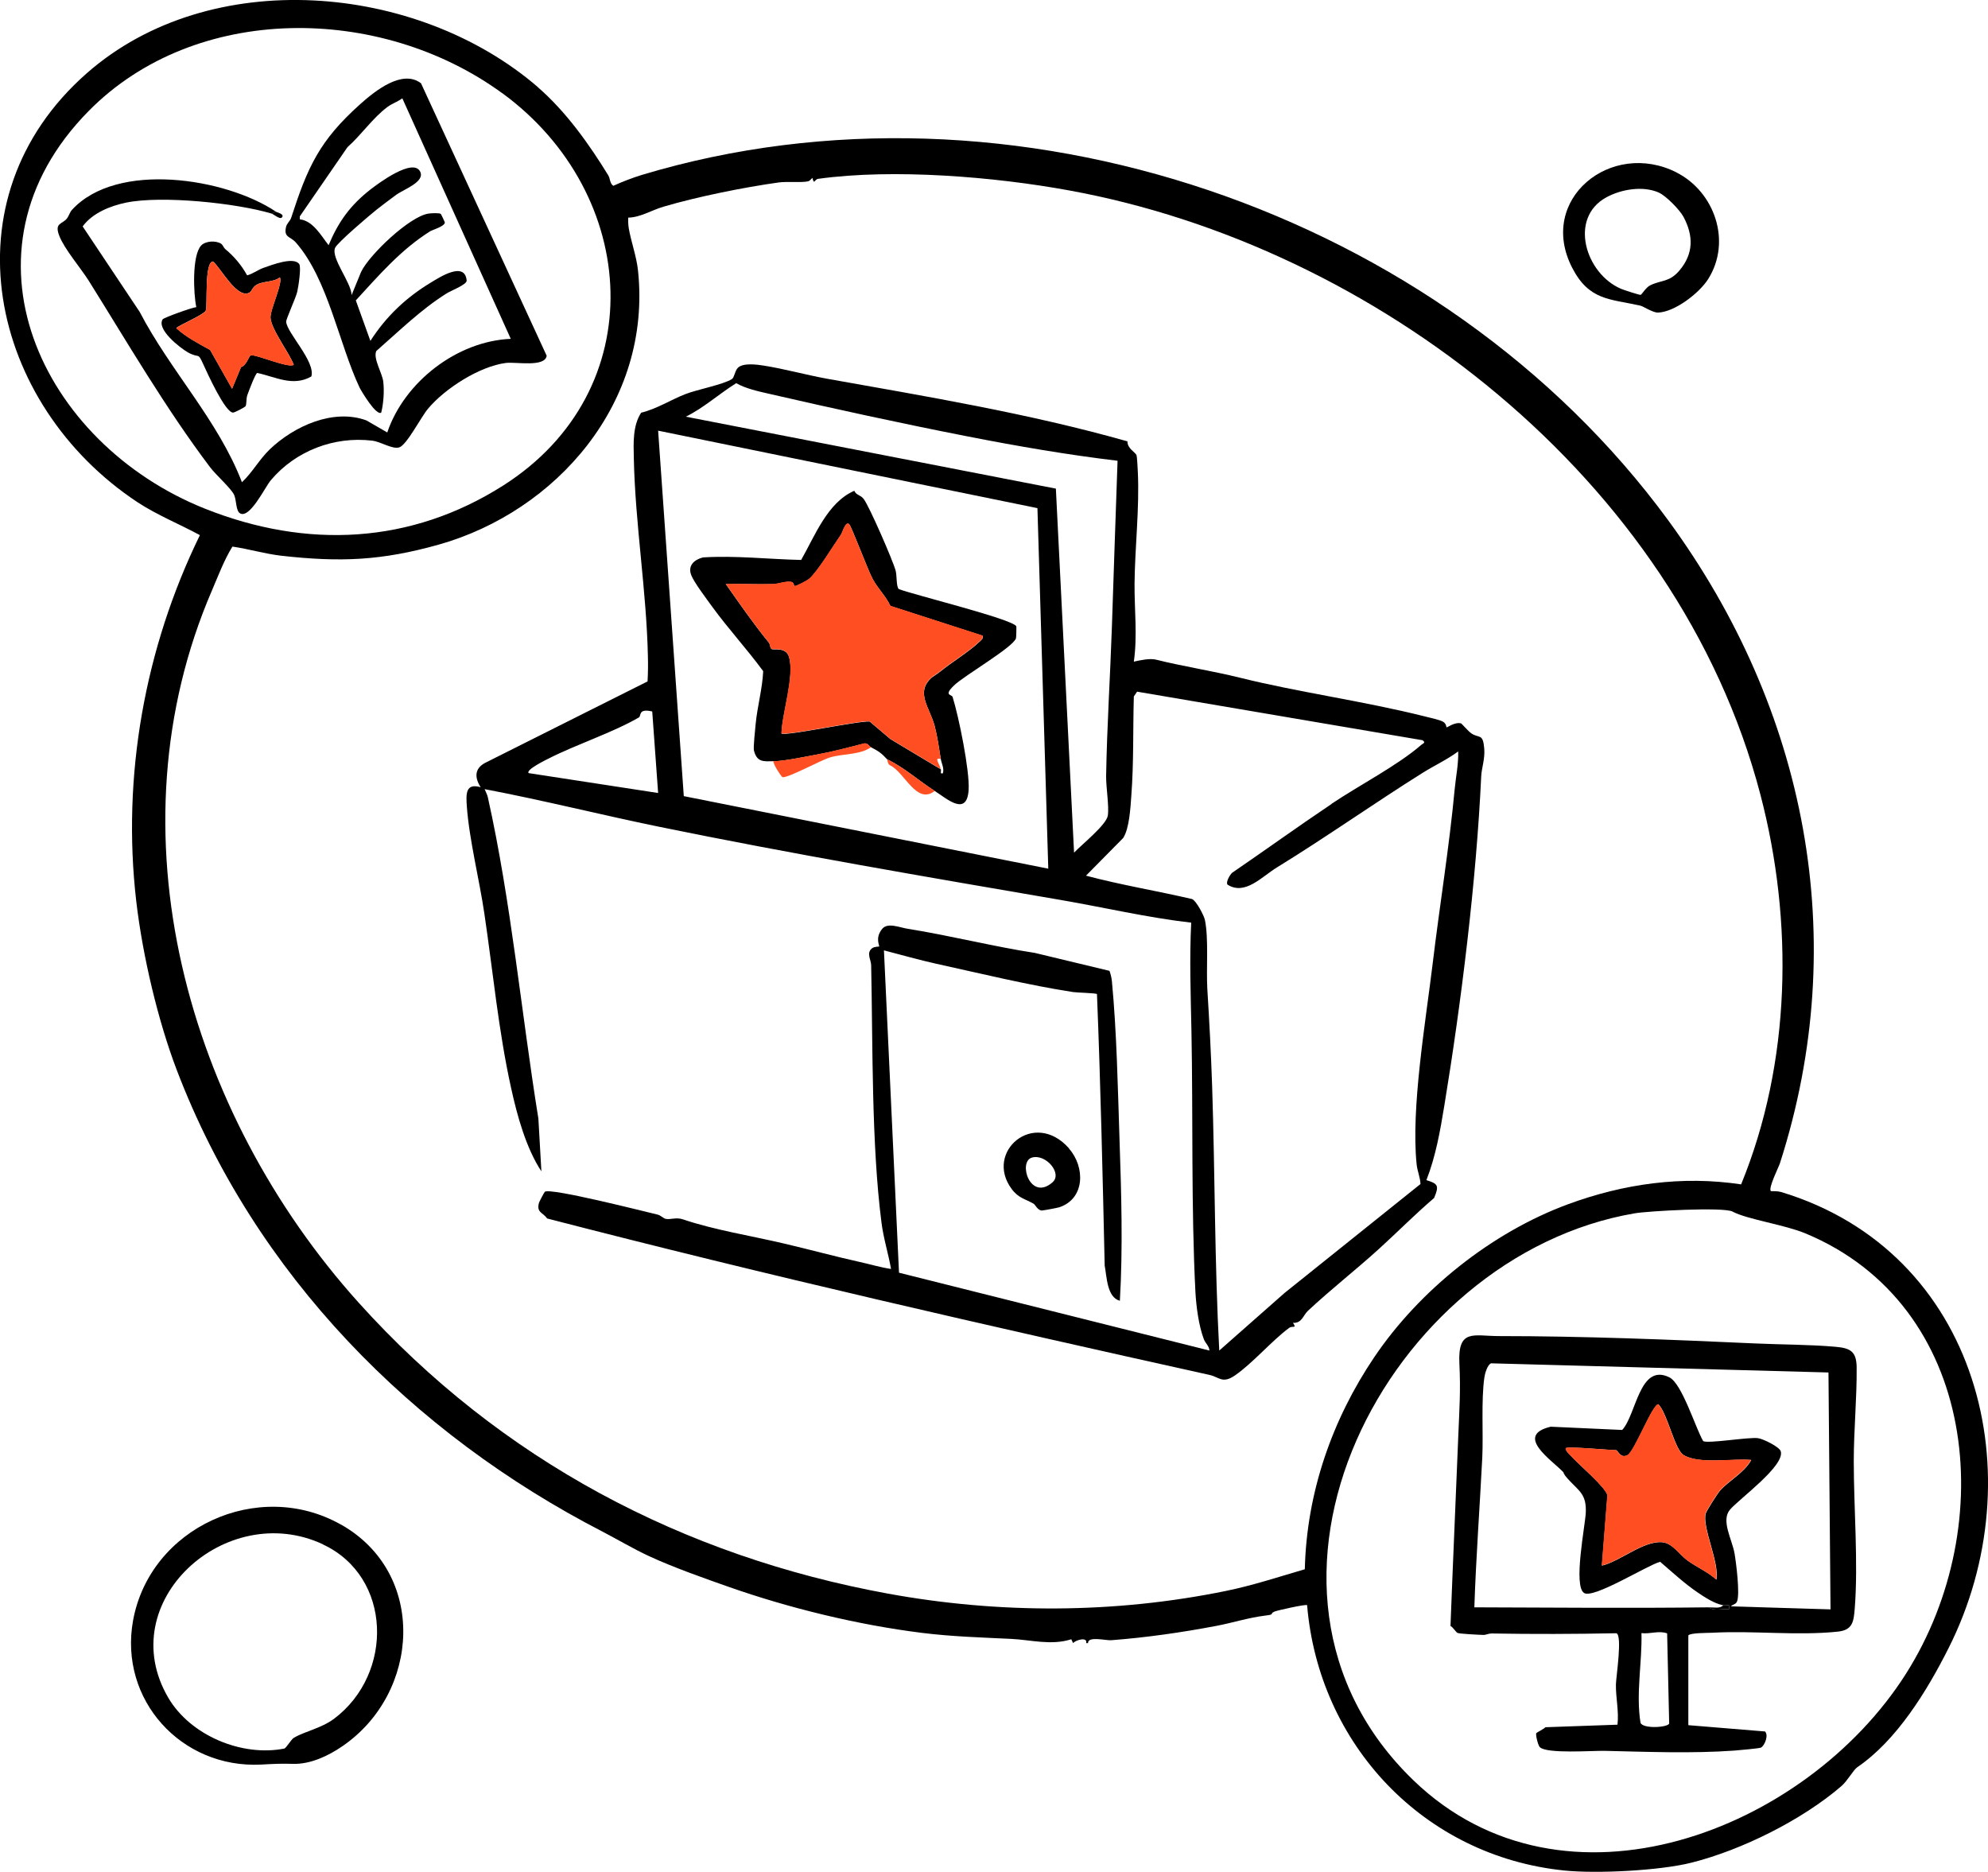
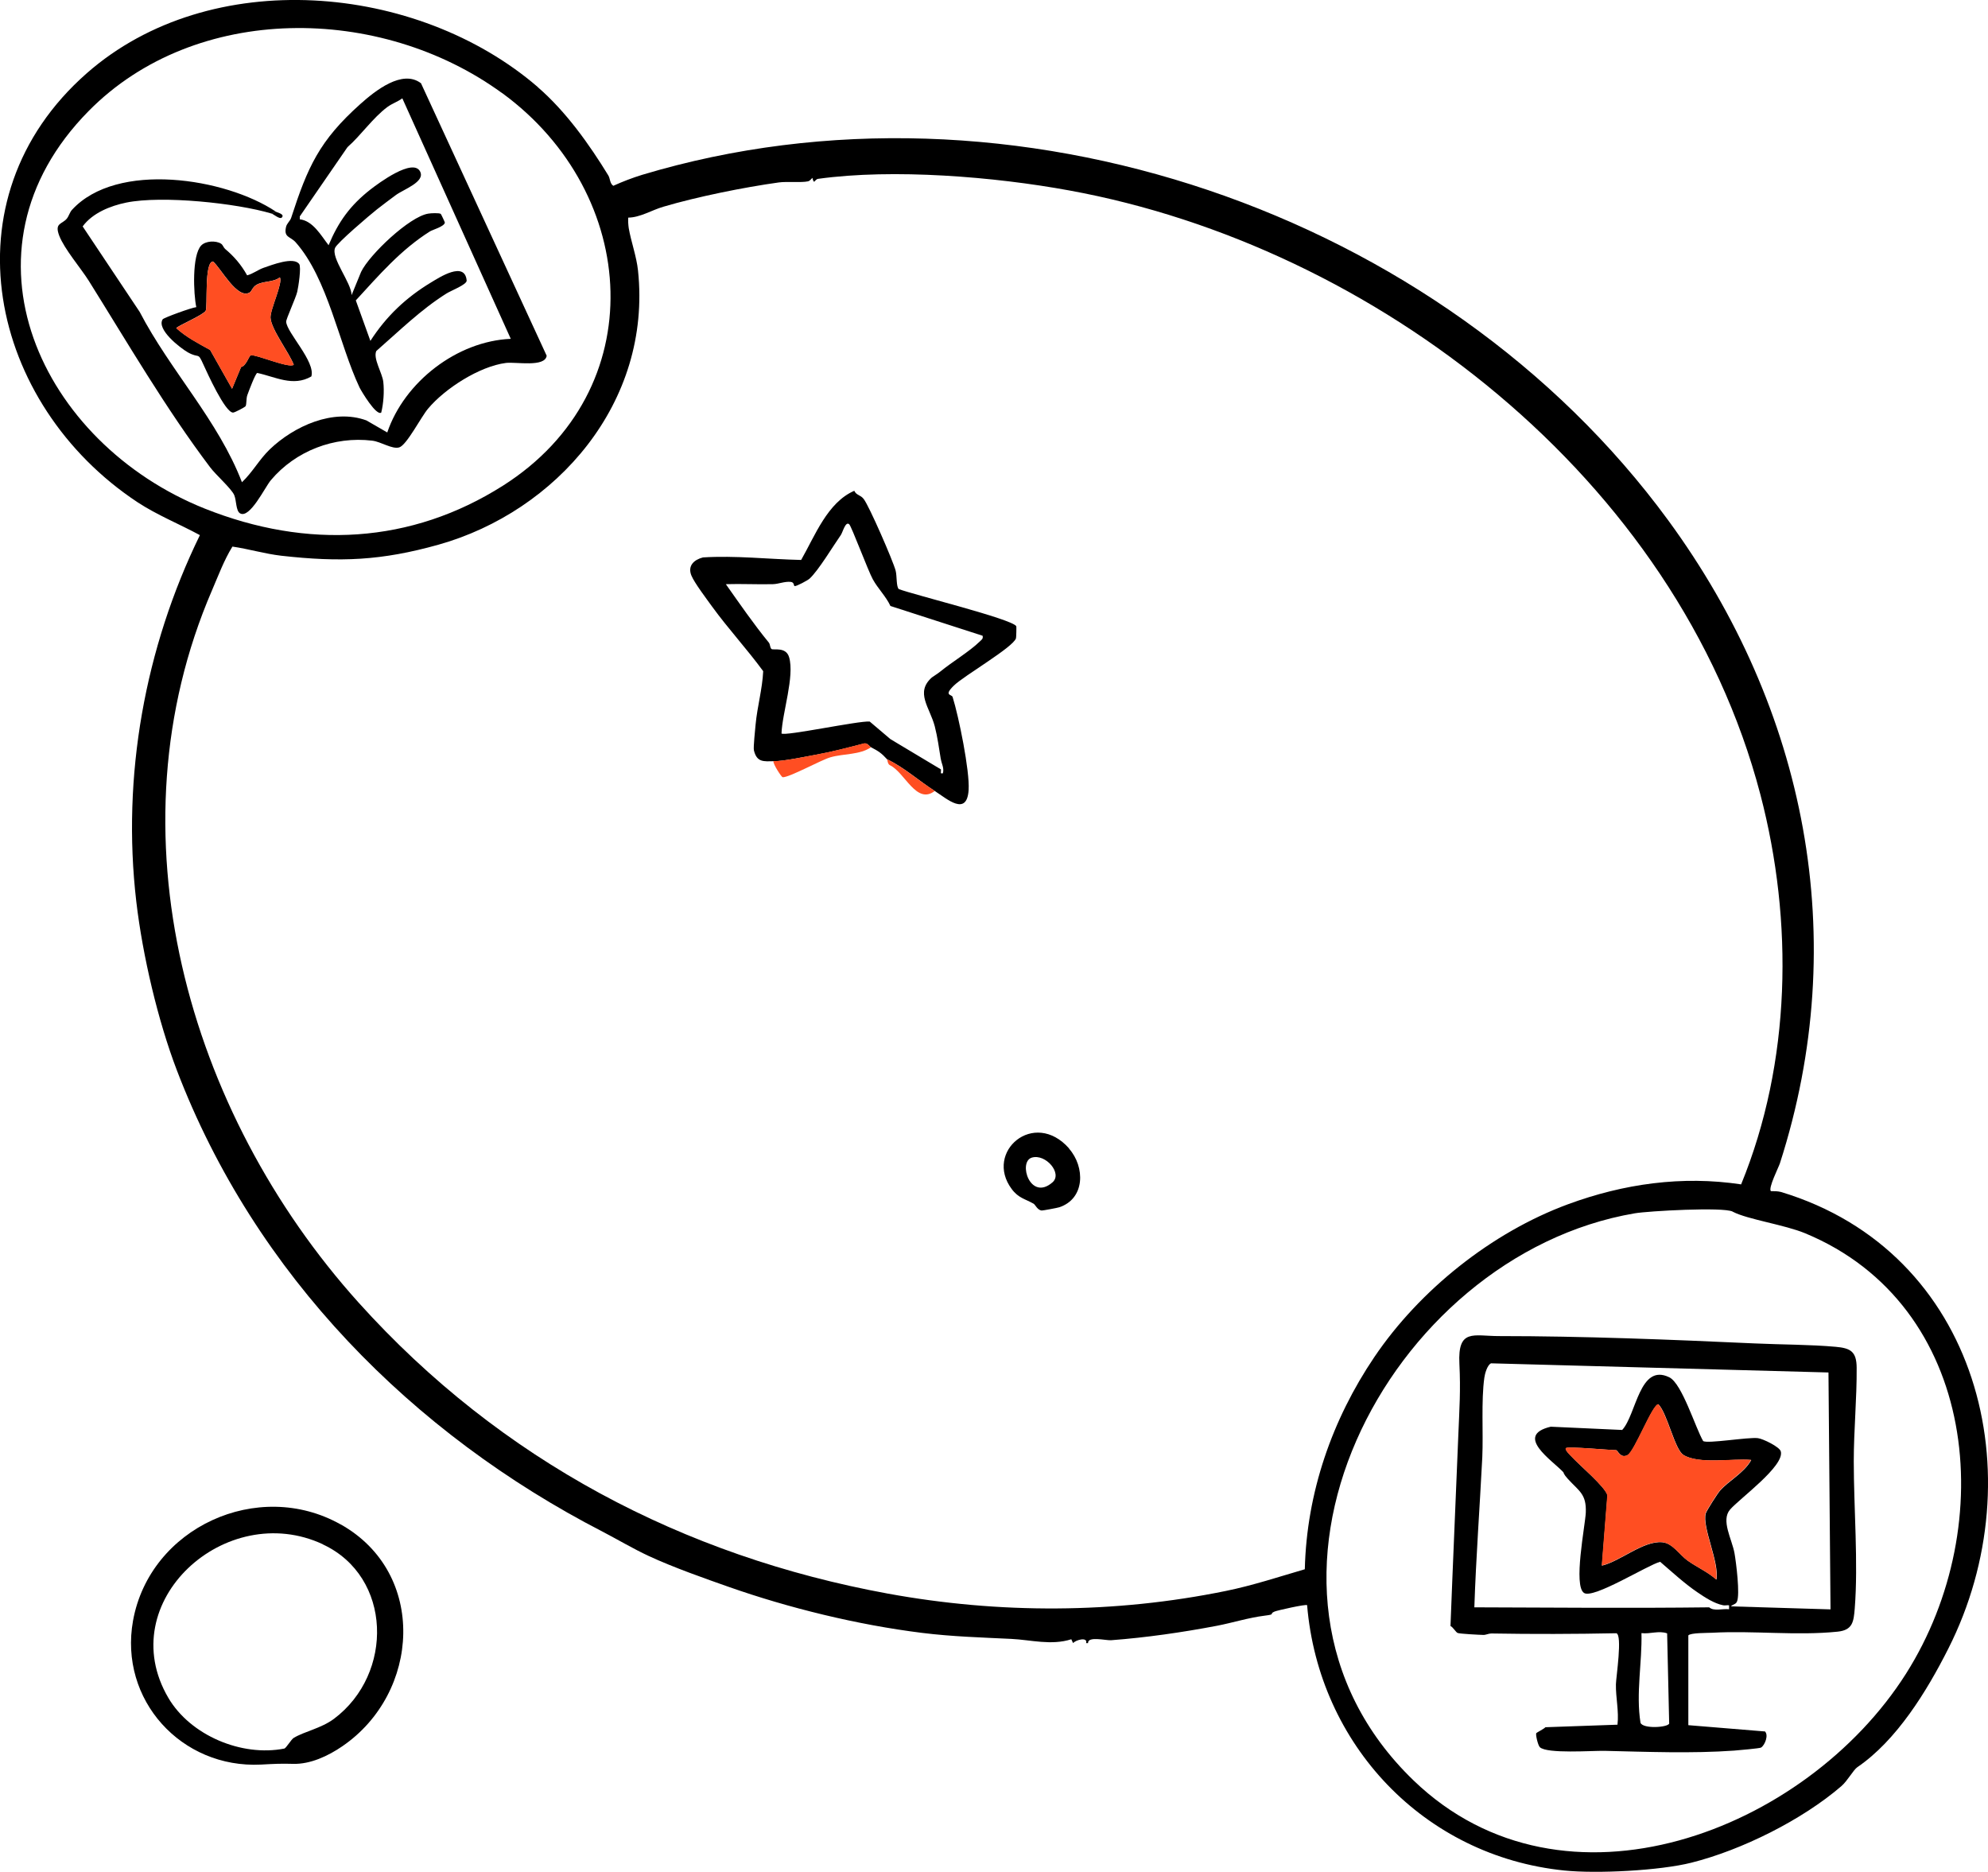
<svg xmlns="http://www.w3.org/2000/svg" id="_レイヤー_2" data-name="レイヤー 2" viewBox="0 0 164.99 155.35">
  <defs>
    <style>
      .cls-1 {
        fill: #ff4e22;
      }
    </style>
  </defs>
  <g id="txt">
    <g>
      <path d="M28.28,126.51c7.19,4.04,6.6,13.99.13,18.41-1.18.81-2.66,1.5-4.08,1.46-1.02-.03-1.57,0-2.67.06-6.61.33-11.8-5.37-10.62-11.94,1.4-7.74,10.39-11.84,17.23-7.99ZM26.8,128.16c-8.04-3.76-17.5,4.78-12.83,12.74,1.83,3.12,6.09,4.91,9.63,4.21.14-.03.58-.77.77-.88.88-.54,2.28-.79,3.35-1.59,4.98-3.73,4.83-11.79-.92-14.47Z" />
-       <path d="M139.15,14.32c3.13,1.59,4.6,5.7,2.61,8.85-.74,1.16-2.76,2.72-4.15,2.77-.43.02-1.22-.52-1.49-.58-2.53-.56-4.24-.43-5.63-3.12-2.95-5.7,3.24-10.69,8.67-7.92ZM137.67,15.98c-1.32-.58-3.12-.28-4.36.4-3.14,1.72-1.73,6.33,1.23,7.59.2.09,1.53.52,1.62.5.09-.01.44-.63.81-.8.94-.45,1.58-.24,2.41-1.22,1.18-1.39,1.18-2.89.33-4.47-.31-.57-1.45-1.74-2.03-1.99Z" />
      <g>
        <g>
          <path d="M146.44,143.66c.39.28.03,1.19-.29,1.37-.12.07-1.87.22-2.23.25-3.48.25-7.26.1-10.74.02-1.06-.02-4.78.26-5.38-.3-.16-.15-.37-1.05-.3-1.17.03-.05.64-.35.76-.49l5.98-.21c.13-1.12-.15-2.24-.13-3.35.01-.58.56-4.12.03-4.24-3.45.07-6.92.08-10.37.02-.23,0-.46.13-.67.12-.38-.01-1.92-.09-2.12-.16-.15-.05-.38-.48-.6-.58.2-5.28.44-10.55.65-15.83.09-2.22.2-3.71.09-5.93-.15-2.95,1.18-2.3,3.28-2.3,6.98,0,14.25.29,21.25.61,2.15.1,4.59.09,6.7.28,1.22.11,1.73.38,1.74,1.73.02,2.54-.24,5.2-.24,7.77,0,3.87.38,8.44.08,12.23-.09,1.09-.17,1.78-1.42,1.91-3.4.35-7-.1-10.4.09-.44.02-1.81,0-1.99.22v7.45s6.33.52,6.33.52ZM143.01,133.22c-.75-.15-1.51-.65-2.14-1.08-1.06-.72-2.11-1.69-3.09-2.53-1.05.28-5.52,3.09-6.31,2.59-.92-.57.09-5.6.14-6.67.06-1.55-.55-1.77-1.49-2.8-.39-.43-.34-.52-.37-.55-.91-.98-4.12-3.05-1.05-3.78l5.93.27c1.18-1.27,1.43-5.58,3.91-4.37,1.06.52,2.17,4.2,2.81,5.29.35.24,3.75-.34,4.54-.24.43.05,1.79.72,1.9,1.09.36,1.2-3.44,3.94-4.21,4.84s.16,2.45.37,3.61c.13.73.48,3.46.2,4.04-.1.22-.35.21-.49.38l8.26.25-.17-19.66-28-.76c-.31.12-.52.87-.56,1.19-.27,1.91-.08,4.59-.17,6.6-.21,4.15-.52,8.3-.66,12.46,6.49.02,13.01.08,19.49,0,.39.35,1.13.09,1.65.16v-.33c-.16-.02-.35.03-.49,0ZM145.32,121.16c-1.49-.14-4.33.39-5.61-.42-.73-.47-1.32-3.42-2.07-4.2-.5,0-1.98,3.92-2.56,4.22s-.8-.37-.94-.41c-.45,0-4.04-.33-4.17-.17-.13.15.4.62.5.74.59.65,2.79,2.5,2.94,3.18l-.46,5.83c1.52-.36,3.43-2.07,5-1.94.87.07,1.44,1.04,2.11,1.52.77.55,1.67.94,2.39,1.58.27-1.4-1.21-4.38-.88-5.5.07-.23.97-1.64,1.18-1.88.73-.83,2.01-1.48,2.59-2.54ZM138.36,135.55c-.7-.25-1.4.07-2.13-.02.06,2.47-.47,4.99-.08,7.44.21.53,2.29.39,2.38.06l-.17-7.48Z" />
          <path class="cls-1" d="M145.32,121.16c-.58,1.05-1.85,1.7-2.59,2.54-.21.24-1.11,1.65-1.18,1.88-.33,1.12,1.14,4.09.88,5.5-.72-.64-1.62-1.03-2.39-1.58-.67-.48-1.25-1.45-2.11-1.52-1.57-.13-3.48,1.58-5,1.94l.46-5.83c-.15-.68-2.34-2.54-2.94-3.18-.1-.11-.63-.59-.5-.74.14-.16,3.73.18,4.17.17.14.04.35.72.94.41s2.06-4.22,2.56-4.22c.75.78,1.34,3.73,2.07,4.2,1.28.81,4.12.28,5.61.42Z" />
-           <path d="M143.01,133.22c.14.03.34-.02.49,0v.33c-.52-.07-1.26.19-1.65-.16.36,0,.93.12,1.16-.17Z" />
        </g>
        <g>
          <path d="M22.56,17.73c-2.93-.88-9.11-1.52-12.07-.92-1.32.27-2.81.86-3.63,1.98l4.73,7.09c2.53,4.87,6.52,9.01,8.49,14.14.88-.83,1.43-1.88,2.31-2.73,2.01-1.92,5.26-3.41,8.02-2.4l1.73,1c1.42-4.19,5.78-7.58,10.25-7.77l-9-19.96c-.39.29-.85.43-1.24.72-1.21.9-2.22,2.38-3.31,3.33l-3.96,5.75v.24c1.1.13,1.76,1.34,2.39,2.15.82-1.96,1.8-3.31,3.47-4.62.64-.5,3.54-2.66,4.13-1.49.43.86-1.37,1.47-2.02,1.95-.53.39-1.08.81-1.57,1.19-.57.45-3.29,2.76-3.47,3.19-.36.85,1.35,2.88,1.37,3.92l.79-1.93c.7-1.44,4.01-4.58,5.57-4.83.22-.04.9-.07,1.04.02.03.02.34.68.34.72-.03.33-1.05.61-1.23.73-2.43,1.53-4.24,3.64-6.16,5.73l1.21,3.36c1.32-2.05,2.96-3.6,5.05-4.86.65-.39,2.79-1.8,2.94-.15.03.34-1.31.84-1.68,1.08-2.13,1.34-3.93,3.12-5.82,4.77-.28.62.49,1.81.58,2.55.09.79.02,1.8-.17,2.56-.41.3-1.64-1.76-1.8-2.08-1.71-3.62-2.62-9.02-5.3-12.05-.44-.5-1.01-.38-.8-1.28.06-.28.33-.48.42-.74,1.38-4.25,2.34-6.41,5.75-9.46,1.2-1.07,3.47-2.91,5.03-1.72l10.43,22.61c-.13.98-2.54.5-3.38.6-2.19.28-5.05,2.11-6.46,3.79-.58.68-1.78,3.04-2.4,3.22-.59.17-1.5-.47-2.24-.56-3.16-.38-6.36.85-8.41,3.28-.49.58-1.75,3.23-2.56,2.75-.35-.21-.29-1.07-.48-1.51-.23-.54-1.53-1.68-2-2.31-3.68-4.87-6.84-10.31-10.08-15.49-.65-1.03-2.02-2.63-2.44-3.72s.23-.94.63-1.43c.18-.23.24-.53.43-.73,3.73-4.06,12.74-2.64,16.91.15l-.33.17Z" />
          <path d="M22.89,17.57c.07.05.79.2.49.49-.16.16-.67-.28-.83-.33l.33-.17Z" />
          <g>
            <path d="M18.66,20.64c.76.63,1.36,1.33,1.85,2.21.49-.13.88-.45,1.35-.62.7-.24,2.5-.95,2.97-.32.19.25-.07,1.92-.16,2.3-.12.52-.93,2.26-.92,2.49.05.91,2.45,3.31,2.09,4.54-1.52.88-2.98.03-4.49-.29-.16.05-.7,1.5-.82,1.83-.11.3-.05.75-.15.93-.04.07-.89.53-1.04.53-.66-.01-2.14-3.29-2.46-3.99-.49-1.09-.3-.46-1.29-1.01-.65-.37-2.62-1.91-2.09-2.74.08-.13,2.42-.98,2.79-1.01-.23-1.1-.37-4.3.41-5.12.37-.38,1.2-.42,1.64-.15.16.1.21.32.32.41ZM23.22,23.02c-.56.43-1.36.28-1.94.62-.33.2-.39.52-.54.62-1.03.65-2.41-2.02-3.06-2.56-.75.01-.43,3.78-.61,4.09-.21.36-2.35,1.26-2.44,1.44.85.77,1.82,1.26,2.81,1.81l1.82,3.22.75-1.81c.42-.06.66-.95.81-.97.51-.06,3.14,1.1,3.56.79-.37-.99-1.87-2.93-1.93-3.9-.04-.68,1.07-2.95.77-3.36Z" />
            <path class="cls-1" d="M23.22,23.02c.29.42-.81,2.69-.77,3.36.06.98,1.56,2.92,1.93,3.9-.42.31-3.05-.85-3.56-.79-.15.02-.39.9-.81.97l-.75,1.81-1.82-3.22c-1-.55-1.96-1.04-2.81-1.81.09-.18,2.23-1.08,2.44-1.44.18-.31-.14-4.08.61-4.09.65.54,2.02,3.21,3.06,2.56.15-.1.21-.42.54-.62.57-.34,1.38-.2,1.94-.62Z" />
          </g>
        </g>
        <g>
          <path d="M44.63,7.23c2.36,2.04,4.3,4.79,5.85,7.32.17.27.12.67.42.87.77-.35,1.58-.66,2.39-.91,30.58-9.19,66.38,3.04,85.16,28.67,11.46,15.65,15.26,34.75,9.27,53.36-.1.32-.99,2.07-.75,2.31.28,0,.56,0,.84.07,16.44,4.96,21.11,23.6,13.89,37.89-1.79,3.55-4.29,7.62-7.56,9.85-.32.22-.82,1.14-1.32,1.57-3.25,2.8-8.26,5.3-12.44,6.35-2.61.66-7.84.93-10.56.65-11.65-1.19-20.37-10.45-21.34-22.02-.1-.1-2.5.44-2.7.53-.5.21.15.22-.81.34-1.36.17-2.67.59-3.97.84-2.89.55-5.87.98-8.79,1.2-.44.03-1.95-.36-1.91.24h-.16c.15-.54-.87-.27-1.08,0l-.15-.32c-1.66.53-3.35.05-4.97-.03-2.47-.12-4.93-.19-7.42-.5-5.38-.67-11.07-2.07-16.05-3.82-1.93-.68-4.59-1.61-6.65-2.57-1.23-.57-2.62-1.39-3.81-2.01-15.76-8.12-28.85-21.3-35.34-38.31-1.55-4.06-2.83-9.45-3.36-13.99-1.21-10.39.71-21.05,5.28-30.4-1.7-.92-3.54-1.66-5.16-2.72C-.87,33.57-4.69,16.53,7.2,6.08c10.25-9.01,27.43-7.49,37.44,1.15ZM41.66,7.72C31.58.37,16.23.22,7.36,9.21c-11.51,11.66-3.92,27.59,9.64,33,8.48,3.38,17.11,2.94,24.75-1.91,12.42-7.89,11.38-24.21-.08-32.58ZM88.77,15.81c-6.26-1.15-14.64-1.83-20.86-.97-.33.04-.32.56-.49-.08-.1.11-.22.26-.37.29-.55.12-1.75,0-2.41.09-2.89.4-6.8,1.19-9.6,2.02-.95.28-1.92.89-2.9.9-.02.29,0,.58.04.87.19,1.11.65,2.36.77,3.52,1.16,10.97-6.79,20-16.55,22.75-4.74,1.33-8.15,1.47-13.05.92-1.38-.16-2.69-.56-4.06-.76-.7,1.13-1.17,2.41-1.7,3.64-8.63,20.02-2.07,43.27,12.17,59.1,11.8,13.11,26.98,21.05,43.92,24.15,9.24,1.69,18.82,1.67,28.06-.22,2.21-.45,4.39-1.17,6.55-1.8.15-6.36,2.27-12.43,5.77-17.61,3.75-5.55,9.73-10.34,16.07-12.68,4.61-1.7,9.48-2.39,14.37-1.65,4.15-10.13,4.36-21.8,1.6-32.35-6.89-26.31-32.1-45.52-57.33-50.13ZM143.8,100.55c-.77-.4-7.01-.05-8.12.14-20.58,3.5-34.93,31.11-18.36,47.07,12.48,12.02,32.57,4.22,40.87-8.87,7.82-12.36,5.96-30.6-8.37-36.54-1.74-.72-4.75-1.14-6.01-1.79Z" />
          <g>
-             <path d="M93.57,36.6c-.03.62.65.92.75,1.17.05.12.1,1.13.11,1.36.15,2.99-.24,6.27-.27,9.28-.02,2.16.25,4.35-.06,6.5.54-.12,1.33-.3,1.87-.16,2.05.52,4.66.93,6.93,1.49,4.8,1.2,10.32,1.95,15.33,3.21.38.1,1.26.28,1.54.45s.26.45.28.46c.05.04.67-.46,1.2-.33.06.01.59.65.86.83.65.44.96-.03,1.07,1.24.08.86-.22,1.65-.25,2.31-.4,8.65-1.66,18.85-3.07,27.4-.34,2.07-.71,4.17-1.48,6.13.97.29,1.07.46.64,1.48-1.58,1.35-3.04,2.83-4.57,4.22-1.95,1.77-3.97,3.34-5.9,5.14-.4.37-.5,1.05-1.24,1,.34.52-.03.21-.32.42-1.46,1.08-2.97,2.88-4.49,3.94-1.04.72-1.31.15-2.09-.03-18.39-4.08-36.78-8.27-55-12.99-.37-.52-.9-.48-.68-1.3.01-.05.44-.89.49-.92.52-.33,8.17,1.62,9.36,1.9.25.06.46.3.66.35.39.09.86-.15,1.43.04,2.55.87,5.63,1.36,8.4,2.01,2.09.49,4.34,1.1,6.24,1.52.88.19,1.75.46,2.64.59-.23-1.3-.64-2.58-.8-3.9-.83-6.51-.71-14.61-.85-21.29,0-.47-.43-1.02.07-1.42.2-.16.57-.13.59-.15.06-.06-.37-.71.26-1.47.46-.55,1.46-.1,2.12,0,3.46.55,7.29,1.51,10.54,2l6.2,1.49c.1.28.17.58.2.87.4,4.2.49,8.87.63,13.1.15,4.46.29,8.96.03,13.41-1.08-.29-1.08-2-1.26-2.92-.17-7.54-.34-15.04-.64-22.53-.05-.09-1.67-.12-1.98-.17-3.66-.56-7.71-1.55-11.36-2.35-1.45-.32-2.9-.74-4.34-1.11l1.25,26.75,25.76,6.46c-.01-.37-.32-.58-.46-.94-.43-1.14-.63-2.7-.7-3.92-.36-7.05-.19-14.56-.33-21.66-.06-3.03-.17-5.99-.02-8.99-3.66-.42-7.25-1.27-10.87-1.89-11.13-1.91-22.26-3.81-33.3-6.07-4.82-.99-9.62-2.2-14.47-3.12.09.22.2.42.26.65,1.94,8.68,2.78,17.9,4.2,26.69l.25,4.38c-1.27-1.93-2.01-4.62-2.51-6.9-1.05-4.74-1.51-9.68-2.22-14.47-.41-2.81-1.26-6.15-1.46-8.94-.07-1.03-.1-1.93,1.15-1.57-.51-.79-.52-1.55.37-2.02l13.48-6.76c.04-.68.05-1.37.03-2.05-.11-5.42-1.06-11.03-1.17-16.51-.03-1.24-.09-2.67.61-3.74,1.31-.32,2.45-1.07,3.69-1.55.98-.38,3.11-.78,3.84-1.24.21-.13.24-.68.5-.94.43-.42,1.57-.27,2.14-.18,1.66.26,3.51.77,5.2,1.08,8.29,1.48,16.77,2.88,24.96,5.2ZM92.76,38.24c-4.18-.5-8.31-1.21-12.44-2.02-5.52-1.08-11.11-2.3-16.58-3.56-.88-.2-1.86-.42-2.64-.86-1.43.89-2.68,2.04-4.18,2.78l30.71,5.97,1.51,30.21c.6-.64,2.68-2.3,2.8-3.07s-.15-2.35-.14-3.28c.07-4.13.34-8.26.48-12.4.16-4.6.3-9.19.47-13.78ZM87,72.09l-.9-29.92-31.48-6.43,2.13,30.33,30.25,6.02ZM110.52,66.7c2.2-1.48,5.51-3.2,7.43-4.88.18-.15.4-.17.11-.39l-23.69-4.03-.27.4c-.08,2.74,0,5.54-.21,8.25-.07.97-.16,2.72-.68,3.5l-3.08,3.12c2.89.77,5.88,1.26,8.8,1.94.34.12,1,1.38,1.07,1.74.32,1.56.1,4.05.2,5.74.17,2.71.31,5.4.4,8.1.24,7.3.2,14.61.59,21.89l5.42-4.78,11.28-9.04c-.02-.55-.27-1.1-.32-1.64-.48-4.64.75-11.84,1.33-16.64.58-4.85,1.38-9.68,1.83-14.51.1-1.04.32-2.06.29-3.11-.92.68-1.98,1.17-2.94,1.77-3.99,2.5-8.07,5.38-12.11,7.86-1.23.75-2.65,2.36-4.1,1.42-.15-.21.2-.81.39-.98,2.76-1.89,5.48-3.85,8.25-5.71ZM54.12,59.04c-1.19-.27-.88.38-1.1.5-2.12,1.24-5.19,2.24-7.47,3.4-.16.08-1.97.96-1.67,1.22l10.74,1.65-.49-6.77Z" />
            <path d="M88.72,95.32c1.35,1.53,1.34,4.16-.81,4.87-.14.05-1.39.28-1.46.27-.35-.04-.53-.48-.66-.56-.71-.41-1.26-.46-1.83-1.23-2.29-3.08,1.86-6.66,4.77-3.36ZM85.63,96.07c-1.16.36-.13,3.66,1.72,2.05.85-.74-.57-2.4-1.72-2.05Z" />
            <g>
              <path d="M64.2,63.17c-.83.02-1.39.1-1.63-.9-.06-.26.11-1.77.14-2.15.14-1.48.56-2.94.63-4.42-1.34-1.83-2.91-3.53-4.24-5.36-.44-.61-1.47-1.97-1.72-2.58-.33-.81.22-1.31.96-1.5,2.7-.17,5.44.15,8.15.21,1.15-2.01,2.18-4.77,4.41-5.74.18.39.5.32.78.68.46.59,2.43,5.12,2.65,5.94.12.43.04,1.36.27,1.54,1.27.48,9.31,2.46,9.74,3.07.03.04,0,.96-.02,1.01-.23.75-4.33,3.11-5.16,3.93-.87.85-.17.71-.1.94.51,1.62,1.43,6.14,1.33,7.71-.14,2.24-1.79.75-2.8.1-1.33-.85-2.53-1.95-3.97-2.64-.45-.5-.72-.68-1.32-.99-.15-.08-.29-.37-.58-.32-1.31.34-2.68.7-4.01.94-1.02.18-2.52.51-3.51.54ZM78.08,63c-.15-.9-.27-1.83-.5-2.72-.41-1.57-1.65-2.81-.24-4.06.08-.07.46-.29.7-.49.94-.77,2.43-1.67,3.26-2.48.16-.16.31-.22.25-.49l-7.65-2.47c-.38-.81-1.03-1.43-1.46-2.21-.39-.7-1.77-4.4-1.96-4.57-.31-.28-.54.66-.69.88-.65.93-1.86,2.95-2.6,3.63-.15.14-1.08.64-1.24.62-.09-.01-.01-.32-.33-.35-.52-.05-.99.18-1.49.19-1.29.03-2.6-.04-3.89,0,1.16,1.64,2.3,3.3,3.57,4.85.11.13.09.43.22.53.16.12,1.2-.21,1.46.68.47,1.59-.57,4.62-.63,6.33.27.25,6.43-1.07,7.32-.99l1.72,1.46,4.19,2.51c.02.09-.02.22,0,.33h.16c.13-.43-.11-.81-.16-1.16Z" />
              <path class="cls-1" d="M72.29,62.01c-.94.65-2.28.52-3.38.84-.79.23-3.45,1.7-3.96,1.65-.08,0-.8-1.08-.76-1.33.99-.02,2.49-.35,3.51-.54,1.33-.24,2.7-.6,4.01-.94.29-.05.43.24.58.32Z" />
              <path class="cls-1" d="M77.58,65.64c-1.53,1.18-2.48-1.55-3.73-2.14-.19-.09-.19-.45-.24-.5,1.43.7,2.63,1.79,3.97,2.64Z" />
-               <path class="cls-1" d="M78.08,63.83l-4.19-2.51-1.72-1.46c-.88-.08-7.04,1.24-7.32.99.05-1.71,1.09-4.74.63-6.33-.26-.89-1.3-.56-1.46-.68-.13-.1-.11-.4-.22-.53-1.27-1.55-2.41-3.22-3.57-4.85,1.29-.03,2.6.04,3.89,0,.5-.01.97-.24,1.49-.19.32.03.24.34.33.35.16.02,1.09-.48,1.24-.62.74-.68,1.95-2.7,2.6-3.63.15-.22.38-1.16.69-.88.18.17,1.57,3.87,1.96,4.57.43.78,1.08,1.41,1.46,2.21l7.65,2.47c.06.27-.09.33-.25.49-.83.81-2.32,1.71-3.26,2.48-.25.2-.63.42-.7.49-1.41,1.25-.17,2.49.24,4.06.23.89.36,1.81.5,2.72-.57-.13-.13.34,0,.83Z" />
            </g>
          </g>
        </g>
      </g>
    </g>
  </g>
</svg>